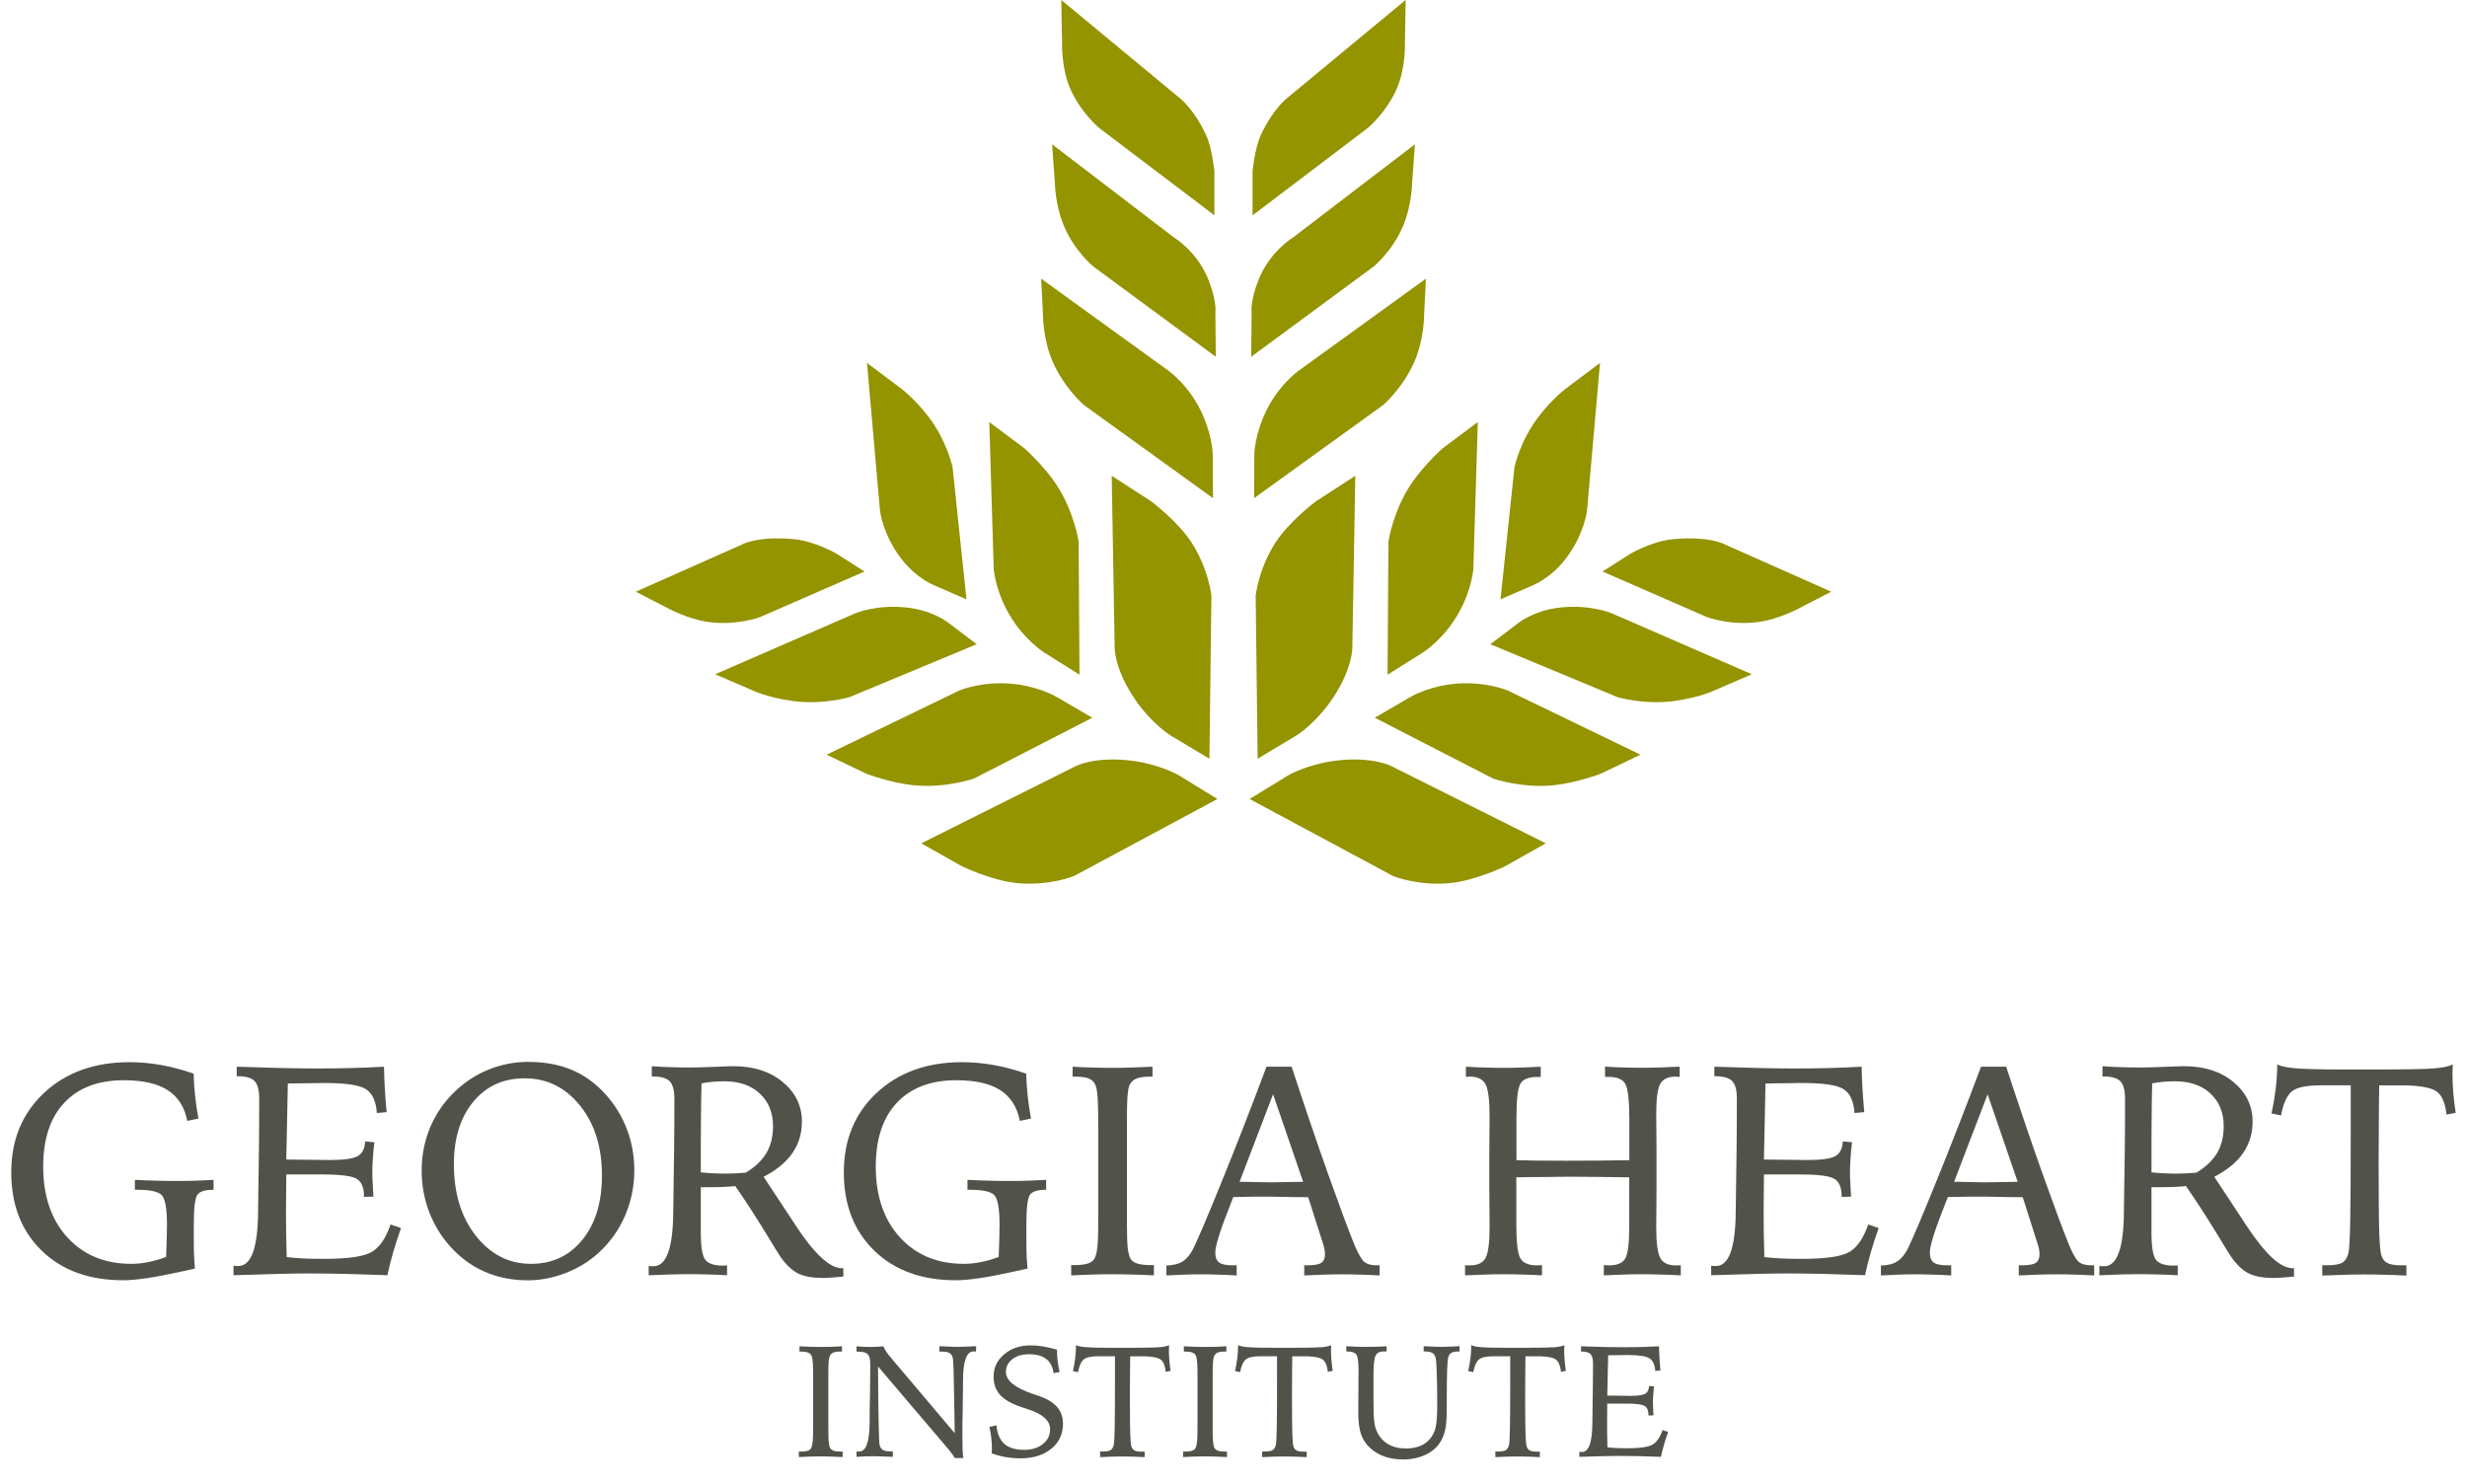
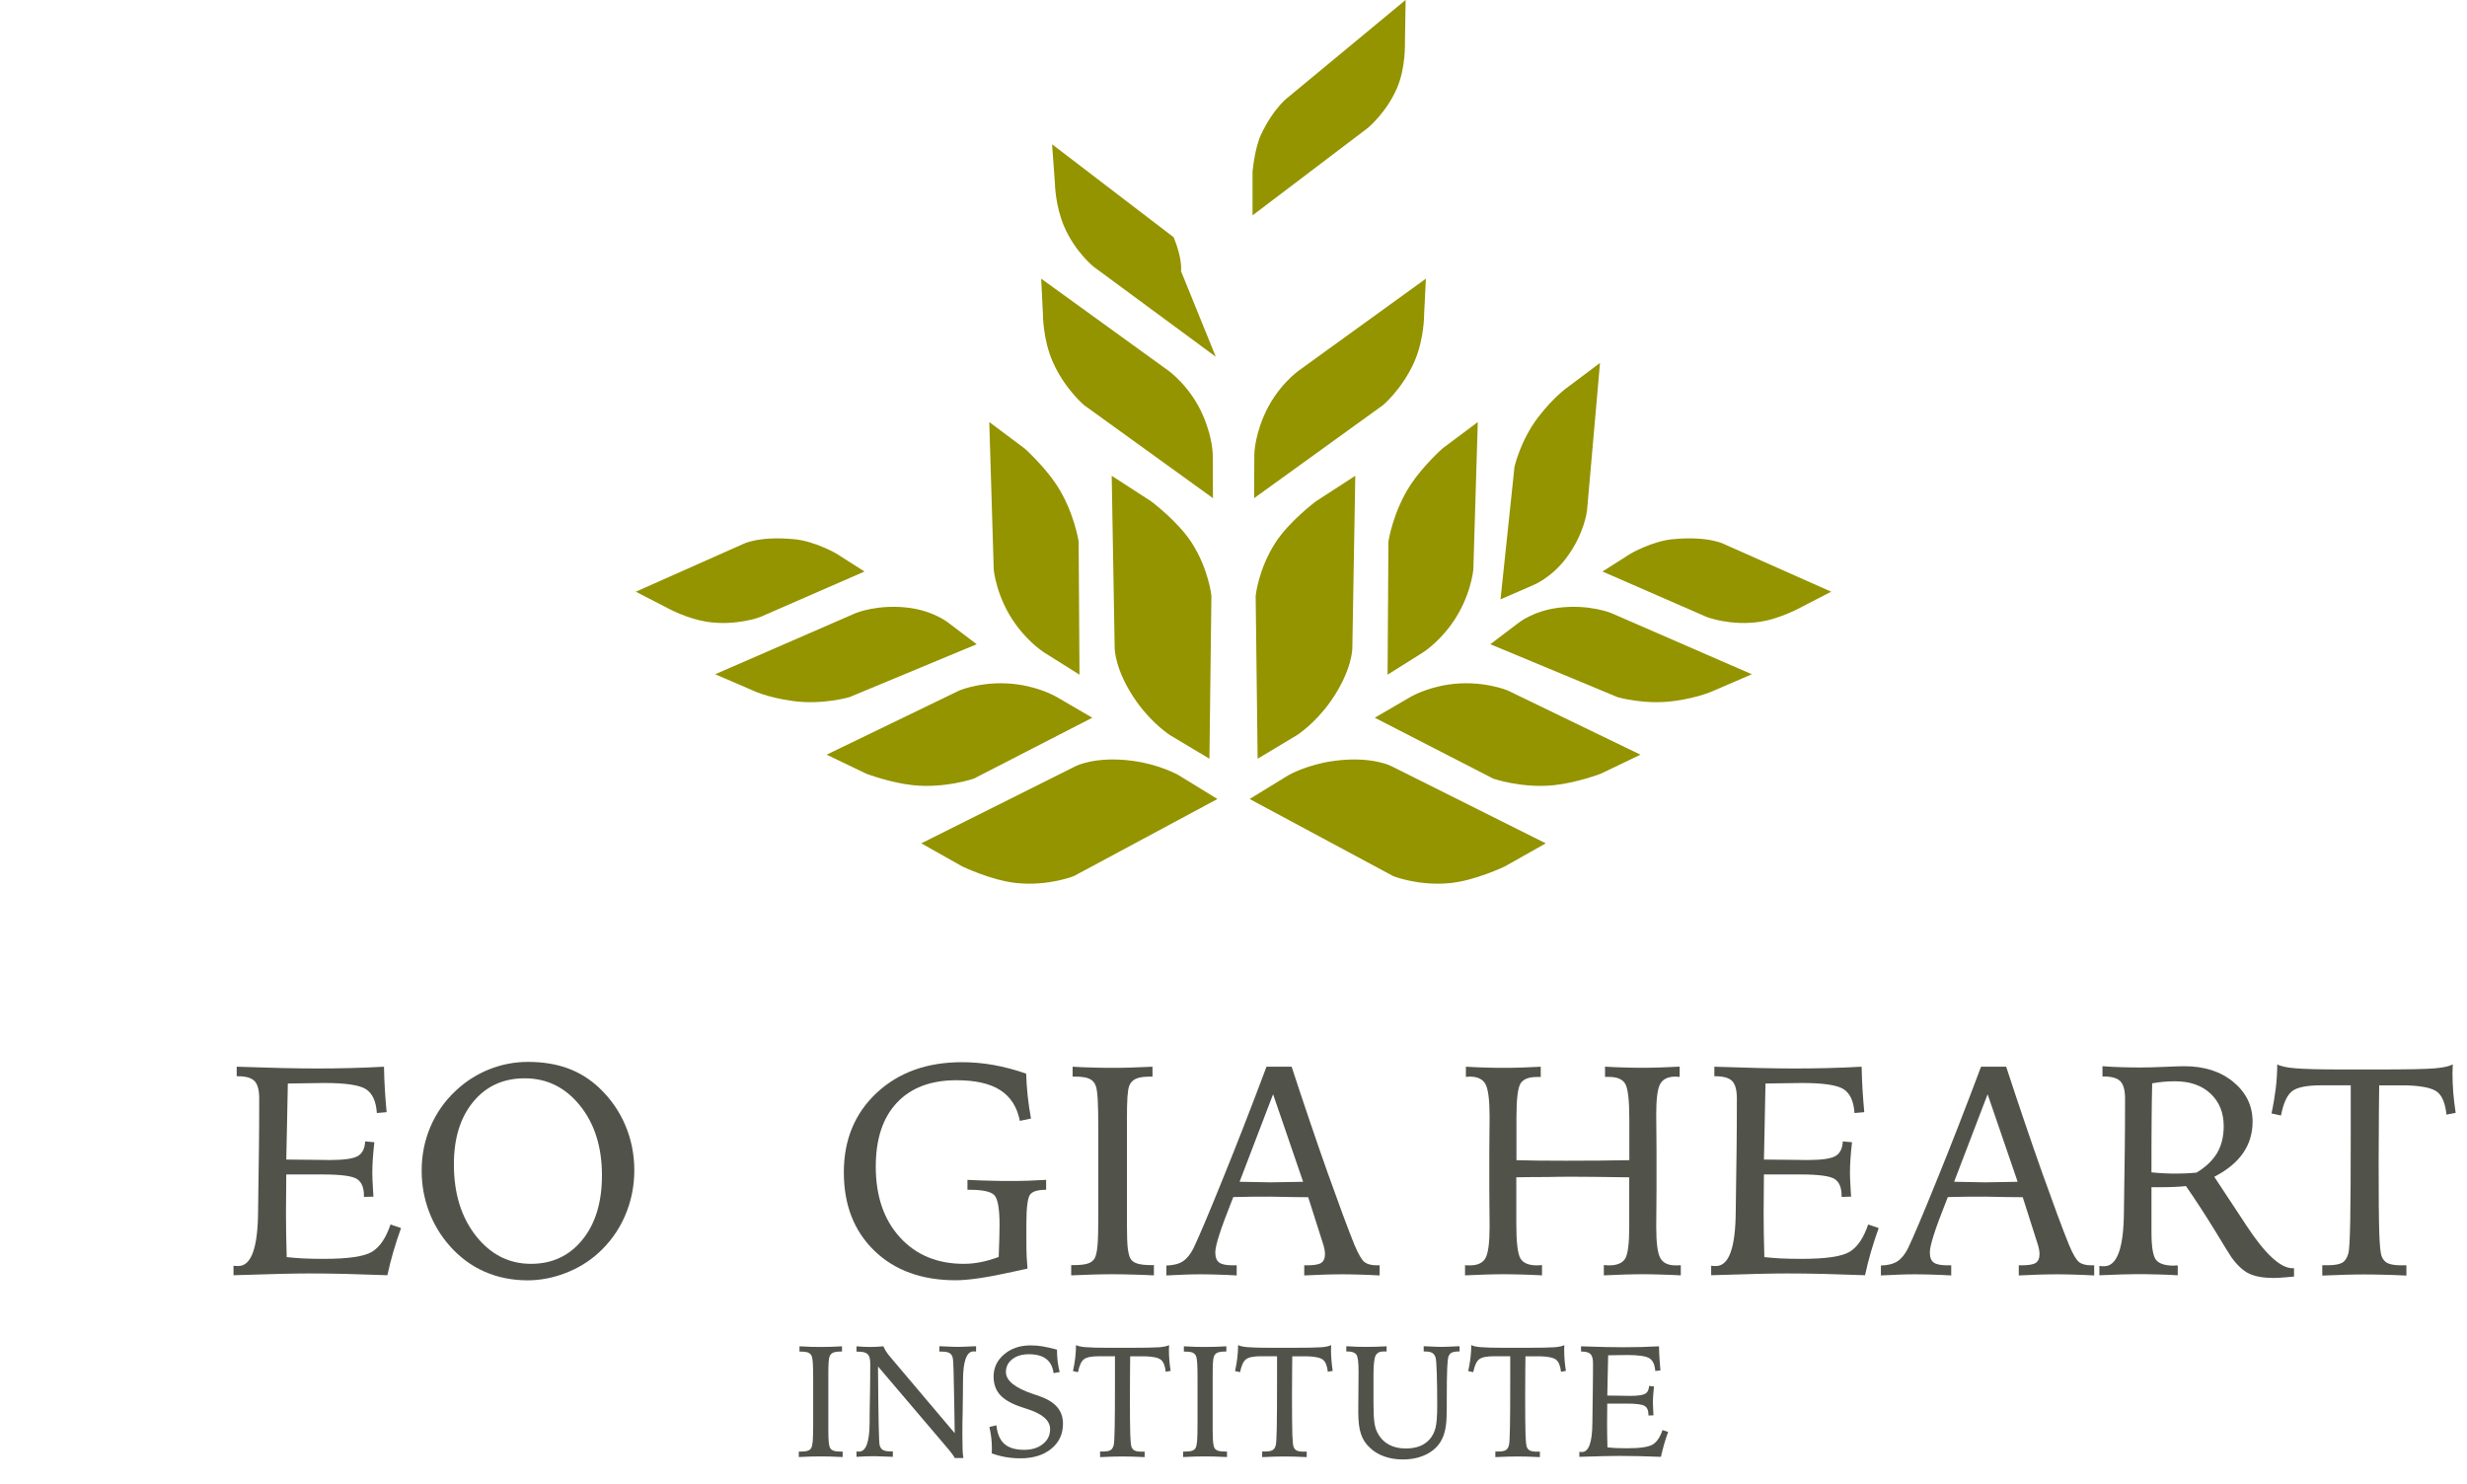
<svg xmlns="http://www.w3.org/2000/svg" version="1.1" id="Layer_1" x="0px" y="0px" viewBox="0 0 348.4 209.65" style="enable-background:new 0 0 348.4 209.65;" xml:space="preserve">
  <style type="text/css">
	.st0{fill:#51534A;}
	.st1{fill-rule:evenodd;clip-rule:evenodd;fill:#949300;}
</style>
  <g>
    <g>
-       <path class="st0" d="M27.34,151.64c0.03,1.02,0.1,2.06,0.21,3.11c0.11,1.05,0.27,2.13,0.47,3.23l-1.57,0.33    c-0.39-1.96-1.31-3.4-2.77-4.34c-1.46-0.94-3.53-1.4-6.2-1.4c-3.61,0-6.41,1.06-8.4,3.18c-1.99,2.12-2.98,5.12-2.98,9.01    c0,4.17,1.14,7.51,3.41,10c2.27,2.49,5.28,3.74,9.03,3.74c0.79,0,1.58-0.08,2.38-0.24c0.8-0.16,1.65-0.4,2.54-0.73    c0.04-1.06,0.07-1.96,0.09-2.71c0.02-0.74,0.03-1.35,0.03-1.82c0-2.36-0.26-3.77-0.79-4.25c-0.52-0.48-1.67-0.71-3.45-0.71h-0.29    v-1.4c1.17,0.06,2.25,0.1,3.25,0.12c1,0.03,1.84,0.04,2.53,0.04c1.01,0,1.95-0.01,2.82-0.04c0.87-0.03,1.71-0.07,2.51-0.12v1.4    c-1.16,0-1.91,0.22-2.26,0.67s-0.53,1.84-0.53,4.16v2.15c0,1.06,0.01,1.88,0.04,2.47c0.03,0.59,0.07,1.15,0.12,1.68    c-0.45,0.1-1.14,0.25-2.05,0.45c-3.57,0.8-6.27,1.2-8.1,1.2c-4.78,0-8.61-1.39-11.48-4.17c-2.87-2.78-4.31-6.47-4.31-11.07    c0-4.6,1.55-8.34,4.64-11.23c3.09-2.88,7.1-4.33,12.04-4.33c1.49,0,2.98,0.13,4.49,0.4C24.29,150.7,25.81,151.1,27.34,151.64z" />
      <path class="st0" d="M33.44,150.66c2.41,0.08,4.57,0.14,6.47,0.19c1.9,0.04,3.54,0.06,4.92,0.06c1.53,0,3.07-0.02,4.64-0.06    c1.56-0.04,3.15-0.1,4.76-0.19c0.01,1.03,0.06,2.09,0.12,3.17s0.15,2.17,0.25,3.25l-1.38,0.12c-0.11-1.65-0.62-2.77-1.53-3.36    c-0.91-0.59-2.87-0.88-5.89-0.88c-0.77,0-2.18,0.02-4.24,0.06c-0.41,0.01-0.72,0.02-0.91,0.02c-0.03,1.65-0.07,3.68-0.12,6.07    c-0.06,2.4-0.09,3.95-0.1,4.67h0.64c0.81,0,1.83,0.01,3.05,0.03c1.22,0.02,2.04,0.03,2.45,0.03c2,0,3.32-0.19,3.96-0.56    c0.64-0.37,0.99-1.06,1.04-2.07l1.3,0.12c-0.1,0.85-0.17,1.65-0.22,2.38c-0.05,0.73-0.07,1.4-0.07,2.02c0,0.36,0.03,1.13,0.1,2.31    c0.03,0.43,0.05,0.75,0.06,0.97l-1.34,0.04v-0.17c0-1.17-0.34-1.96-1.02-2.38c-0.68-0.41-2.28-0.62-4.78-0.62h-3.68h-1.49    c0,0.67-0.01,1.61-0.02,2.8c-0.01,1.19-0.02,2.05-0.02,2.57c0,0.91,0.01,1.86,0.02,2.84c0.01,0.99,0.04,2.14,0.08,3.46    c0.69,0.08,1.47,0.14,2.34,0.19c0.88,0.04,1.84,0.06,2.88,0.06c3.46,0,5.73-0.33,6.83-1c1.1-0.67,1.97-1.95,2.61-3.85l1.49,0.5    c-0.41,1.14-0.78,2.27-1.1,3.37c-0.32,1.1-0.59,2.2-0.83,3.29c-2.16-0.08-4.17-0.14-6.03-0.19c-1.86-0.04-3.54-0.06-5.04-0.06    c-2.05,0-5.36,0.08-9.92,0.23l-0.74,0.02v-1.34c0.1,0.01,0.19,0.03,0.28,0.03c0.09,0.01,0.22,0.01,0.4,0.01    c1.83,0,2.76-2.58,2.79-7.73c0.01-1.29,0.03-2.31,0.04-3.04l0.08-5.64c0.01-1.21,0.02-2.39,0.03-3.53    c0.01-1.14,0.01-2.38,0.01-3.72c0-1.18-0.22-2-0.66-2.46s-1.23-0.68-2.35-0.68h-0.17V150.66z" />
      <path class="st0" d="M74.56,149.98c2.09,0,3.96,0.3,5.61,0.9c1.65,0.6,3.14,1.53,4.47,2.78c1.6,1.52,2.82,3.27,3.67,5.27    c0.85,2,1.27,4.12,1.27,6.36c0,2.29-0.45,4.45-1.34,6.49c-0.89,2.04-2.17,3.79-3.82,5.27c-1.32,1.18-2.86,2.11-4.62,2.78    c-1.76,0.67-3.52,1-5.28,1c-2.2,0-4.23-0.41-6.08-1.22c-1.85-0.81-3.49-2.02-4.91-3.62c-1.29-1.46-2.28-3.1-2.96-4.92    c-0.68-1.82-1.02-3.73-1.02-5.74c0-2.18,0.41-4.23,1.23-6.17c0.82-1.93,2.01-3.63,3.56-5.09c1.4-1.32,2.99-2.34,4.75-3.04    C70.85,150.33,72.67,149.98,74.56,149.98z M85.01,166.02c0-4.01-1.03-7.3-3.1-9.87c-2.07-2.57-4.67-3.85-7.81-3.85    c-3.02,0-5.44,1.1-7.26,3.31c-1.83,2.2-2.74,5.15-2.74,8.84c0,4.11,1.04,7.47,3.11,10.1c2.07,2.63,4.67,3.95,7.78,3.95    c3,0,5.42-1.13,7.26-3.4C84.09,172.83,85.01,169.8,85.01,166.02z" />
-       <path class="st0" d="M91.61,178.8c0.1,0.01,0.19,0.03,0.28,0.03c0.09,0.01,0.22,0.01,0.4,0.01c1.83,0,2.76-2.58,2.79-7.73    c0.01-1.29,0.03-2.31,0.04-3.04l0.08-5.64c0.01-1.21,0.02-2.39,0.03-3.53c0.01-1.14,0.01-2.38,0.01-3.72c0-1.18-0.22-2-0.66-2.46    c-0.44-0.45-1.23-0.68-2.36-0.68h-0.17v-1.45c0.92,0.07,1.84,0.12,2.74,0.14c0.9,0.03,1.78,0.04,2.63,0.04    c0.92,0,2.07-0.03,3.44-0.09c1.37-0.06,2.28-0.09,2.74-0.09c2.82,0,5.14,0.74,6.94,2.23c1.8,1.49,2.71,3.35,2.71,5.6    c0,1.67-0.45,3.15-1.35,4.45c-0.9,1.3-2.26,2.41-4.06,3.34l3.86,5.85c0.14,0.22,0.34,0.54,0.62,0.95    c2.67,4.08,4.86,6.11,6.57,6.11h0.21v1.18c-0.19,0.01-0.48,0.04-0.87,0.08c-0.9,0.08-1.55,0.12-1.96,0.12    c-1.46,0-2.61-0.2-3.46-0.59c-0.85-0.39-1.68-1.15-2.51-2.28c-0.14-0.18-0.9-1.4-2.28-3.68c-1.39-2.27-2.78-4.41-4.18-6.43    c-0.52,0.06-1.08,0.1-1.67,0.12c-0.59,0.03-1.25,0.04-1.96,0.04h-1.24v6.34c0,2.07,0.21,3.37,0.64,3.92    c0.43,0.54,1.27,0.82,2.54,0.82c0.04,0,0.1-0.01,0.16-0.02c0.07-0.01,0.12-0.02,0.17-0.02c0.05,0,0.1,0.01,0.13,0.02    c0.03,0.01,0.06,0.02,0.07,0.02v1.36c-0.98-0.06-1.95-0.1-2.91-0.12c-0.96-0.03-1.92-0.04-2.87-0.04c-0.51,0-1.23,0.01-2.15,0.04    c-0.92,0.03-1.97,0.07-3.14,0.12V178.8z M98.97,165.58c0.66,0.07,1.28,0.12,1.87,0.14c0.59,0.03,1.11,0.04,1.56,0.04    c0.39,0,0.83-0.01,1.32-0.03c0.5-0.02,1.03-0.06,1.61-0.11c1.32-0.8,2.29-1.73,2.91-2.78c0.62-1.05,0.93-2.31,0.93-3.77    c0-1.91-0.62-3.45-1.86-4.61c-1.24-1.16-2.91-1.74-5-1.74c-0.57,0-1.12,0.02-1.65,0.07c-0.54,0.05-1.07,0.12-1.59,0.22    c-0.04,1.71-0.07,3.46-0.08,5.27C98.97,160.09,98.97,162.52,98.97,165.58z" />
      <path class="st0" d="M144.92,151.64c0.03,1.02,0.1,2.06,0.21,3.11c0.11,1.05,0.27,2.13,0.47,3.23l-1.57,0.33    c-0.39-1.96-1.31-3.4-2.77-4.34c-1.46-0.94-3.53-1.4-6.2-1.4c-3.61,0-6.41,1.06-8.4,3.18c-1.99,2.12-2.98,5.12-2.98,9.01    c0,4.17,1.14,7.51,3.41,10c2.27,2.49,5.28,3.74,9.03,3.74c0.79,0,1.58-0.08,2.38-0.24c0.8-0.16,1.65-0.4,2.54-0.73    c0.04-1.06,0.07-1.96,0.09-2.71c0.02-0.74,0.03-1.35,0.03-1.82c0-2.36-0.26-3.77-0.79-4.25c-0.52-0.48-1.67-0.71-3.45-0.71h-0.29    v-1.4c1.17,0.06,2.25,0.1,3.25,0.12c1,0.03,1.84,0.04,2.53,0.04c1.01,0,1.95-0.01,2.82-0.04c0.87-0.03,1.71-0.07,2.51-0.12v1.4    c-1.16,0-1.91,0.22-2.26,0.67c-0.35,0.45-0.53,1.84-0.53,4.16v2.15c0,1.06,0.01,1.88,0.04,2.47c0.03,0.59,0.07,1.15,0.12,1.68    c-0.45,0.1-1.14,0.25-2.05,0.45c-3.57,0.8-6.27,1.2-8.1,1.2c-4.78,0-8.61-1.39-11.48-4.17c-2.87-2.78-4.31-6.47-4.31-11.07    c0-4.6,1.55-8.34,4.64-11.23c3.09-2.88,7.1-4.33,12.04-4.33c1.49,0,2.98,0.13,4.49,0.4C141.88,150.7,143.39,151.1,144.92,151.64z" />
      <path class="st0" d="M151.5,150.66c0.96,0.06,1.92,0.1,2.87,0.12c0.95,0.03,1.88,0.04,2.79,0.04c0.77,0,1.63-0.01,2.58-0.04    c0.95-0.03,1.96-0.07,3.02-0.12v1.4h-0.35c-0.89,0-1.57,0.1-2.01,0.31c-0.45,0.21-0.76,0.55-0.94,1.03    c-0.11,0.32-0.19,0.83-0.24,1.54c-0.05,0.71-0.07,1.86-0.07,3.46v4.11v10.3c0,1.63,0.04,2.77,0.11,3.43    c0.08,0.66,0.2,1.15,0.36,1.47c0.18,0.34,0.5,0.59,0.96,0.74c0.46,0.15,1.11,0.23,1.95,0.23h0.43v1.45    c-1.18-0.06-2.28-0.1-3.29-0.12c-1.01-0.03-1.85-0.04-2.52-0.04c-0.8,0-1.7,0.01-2.71,0.04c-1.01,0.03-2.06,0.07-3.16,0.12v-1.45    h0.41c0.85,0,1.51-0.08,1.96-0.23c0.45-0.15,0.77-0.4,0.95-0.74c0.19-0.37,0.33-0.98,0.4-1.83c0.08-0.85,0.11-2.38,0.11-4.6v-3.27    v-8.08c0-2.16-0.03-3.7-0.08-4.62c-0.06-0.92-0.14-1.55-0.27-1.91c-0.16-0.48-0.46-0.83-0.9-1.03c-0.43-0.21-1.11-0.31-2.01-0.31    h-0.37V150.66z" />
      <path class="st0" d="M178.86,150.66h3.55c1.79,5.47,3.49,10.47,5.09,14.99c1.61,4.52,2.87,7.92,3.79,10.19    c0.55,1.31,1.03,2.12,1.42,2.42c0.4,0.3,0.97,0.45,1.72,0.45h0.41v1.43c-1.07-0.06-2.06-0.1-2.94-0.12    c-0.89-0.03-1.64-0.04-2.24-0.04c-0.77,0-1.62,0.01-2.54,0.04c-0.92,0.03-1.9,0.07-2.93,0.12v-1.43h0.39c0.98,0,1.65-0.11,2-0.34    c0.36-0.23,0.54-0.65,0.54-1.25c0-0.22-0.03-0.47-0.08-0.73c-0.06-0.27-0.14-0.59-0.27-0.96l-2.02-6.34    c-0.52,0-1.24-0.01-2.15-0.02c-1.65-0.04-2.71-0.06-3.18-0.06c-0.94,0-1.82,0-2.66,0.01c-0.83,0.01-1.7,0.03-2.59,0.05    c-0.98,2.47-1.65,4.27-2,5.4c-0.36,1.13-0.54,1.94-0.54,2.42c0,0.68,0.18,1.15,0.54,1.42c0.36,0.27,1,0.4,1.92,0.4h0.56v1.43    c-1.01-0.06-1.95-0.1-2.82-0.12c-0.88-0.03-1.66-0.04-2.35-0.04c-0.55,0-1.24,0.01-2.07,0.04c-0.83,0.03-1.72,0.07-2.69,0.12v-1.4    c0.98-0.03,1.75-0.22,2.32-0.59c0.57-0.37,1.07-0.98,1.5-1.83c0.77-1.61,2.14-4.84,4.1-9.69    C174.61,161.79,176.68,156.47,178.86,150.66z M179.79,154.55l-4.73,12.36c0.26,0,0.64,0.01,1.14,0.02    c1.56,0.04,2.62,0.06,3.18,0.06c0.69,0,1.93-0.02,3.74-0.06c0.4-0.01,0.7-0.02,0.91-0.02L179.79,154.55z" />
      <path class="st0" d="M207.05,150.66c0.98,0.06,1.91,0.1,2.81,0.12c0.9,0.03,1.71,0.04,2.44,0.04c0.84,0,1.7-0.01,2.58-0.04    c0.88-0.03,1.78-0.07,2.71-0.12v1.45h-0.56c-1.13,0-1.89,0.3-2.28,0.9c-0.39,0.6-0.59,2.19-0.59,4.77v1.01v5.07    c0.89,0.03,1.84,0.05,2.84,0.06c1,0.01,2.39,0.02,4.18,0.02c1.83,0,3.43-0.01,4.78-0.02c1.36-0.01,2.74-0.03,4.14-0.06v-5.76    c0-2.74-0.2-4.42-0.59-5.05c-0.39-0.63-1.15-0.95-2.28-0.95h-0.56v-1.45c0.92,0.06,1.83,0.1,2.72,0.12    c0.89,0.03,1.76,0.04,2.61,0.04c0.73,0,1.54-0.01,2.42-0.04c0.88-0.03,1.81-0.07,2.79-0.12v1.45c-0.07,0-0.17-0.01-0.29-0.02    c-0.12-0.01-0.21-0.02-0.27-0.02c-1.06,0-1.78,0.33-2.17,1c-0.39,0.67-0.58,2.1-0.58,4.28c0,0.41,0.01,1.2,0.02,2.35    c0.01,1.16,0.02,2.11,0.02,2.85v5.49c0,0.74-0.01,1.7-0.02,2.86c-0.01,1.16-0.02,1.96-0.02,2.38c0,2.26,0.19,3.73,0.58,4.42    c0.38,0.69,1.11,1.03,2.17,1.03c0.19,0,0.34,0,0.44-0.01c0.1-0.01,0.2-0.01,0.28-0.01v1.43c-1.09-0.06-2.1-0.1-3.03-0.12    c-0.93-0.03-1.71-0.04-2.34-0.04c-0.74,0-1.58,0.01-2.51,0.04c-0.93,0.03-1.93,0.07-2.99,0.12v-1.45c0.08,0,0.21,0.01,0.37,0.02    c0.16,0.01,0.28,0.02,0.35,0.02c1.13,0,1.89-0.31,2.28-0.93c0.39-0.62,0.59-2.11,0.59-4.48v-2.5v-4.53h-0.27    c-3.54-0.05-6.13-0.08-7.77-0.08c-1.24,0-2.42,0.01-3.55,0.04c-0.15,0-0.23,0-0.25,0c-0.59,0-1.23,0-1.92,0.01    c-0.69,0.01-1.42,0.02-2.19,0.03v4.92v1.65c0,2.64,0.2,4.28,0.6,4.92c0.4,0.63,1.17,0.95,2.31,0.95c0.07,0,0.19-0.01,0.35-0.02    c0.16-0.01,0.29-0.02,0.37-0.02v1.45c-1.06-0.06-2.06-0.1-2.98-0.12c-0.93-0.03-1.77-0.04-2.51-0.04c-0.63,0-1.41,0.01-2.34,0.04    c-0.92,0.03-1.93,0.07-3.04,0.12v-1.43c0.08,0,0.18,0,0.28,0.01c0.1,0.01,0.24,0.01,0.42,0.01c1.07,0,1.8-0.34,2.19-1.03    c0.38-0.69,0.58-2.16,0.58-4.42c0-0.43-0.01-1.22-0.02-2.38c-0.01-1.16-0.02-2.12-0.02-2.86v-5.49c0-0.69,0.01-1.57,0.02-2.63    c0.01-1.07,0.02-1.79,0.02-2.18c0-2.38-0.2-3.92-0.59-4.62c-0.39-0.7-1.13-1.05-2.22-1.05c-0.04,0-0.12,0.01-0.25,0.02    c-0.12,0.01-0.22,0.02-0.29,0.02V150.66z" />
      <path class="st0" d="M242.12,150.66c2.41,0.08,4.57,0.14,6.47,0.19c1.9,0.04,3.54,0.06,4.92,0.06c1.53,0,3.07-0.02,4.64-0.06    c1.56-0.04,3.15-0.1,4.76-0.19c0.01,1.03,0.06,2.09,0.12,3.17c0.07,1.08,0.15,2.17,0.25,3.25l-1.38,0.12    c-0.11-1.65-0.62-2.77-1.53-3.36c-0.91-0.59-2.87-0.88-5.89-0.88c-0.77,0-2.18,0.02-4.24,0.06c-0.41,0.01-0.72,0.02-0.91,0.02    c-0.03,1.65-0.07,3.68-0.12,6.07s-0.09,3.95-0.1,4.67h0.64c0.81,0,1.83,0.01,3.05,0.03c1.22,0.02,2.04,0.03,2.45,0.03    c2,0,3.32-0.19,3.96-0.56c0.64-0.37,0.99-1.06,1.04-2.07l1.3,0.12c-0.1,0.85-0.17,1.65-0.22,2.38c-0.05,0.73-0.07,1.4-0.07,2.02    c0,0.36,0.03,1.13,0.1,2.31c0.03,0.43,0.05,0.75,0.06,0.97l-1.34,0.04v-0.17c0-1.17-0.34-1.96-1.02-2.38    c-0.68-0.41-2.28-0.62-4.78-0.62h-3.68h-1.49c0,0.67-0.01,1.61-0.02,2.8c-0.01,1.19-0.02,2.05-0.02,2.57    c0,0.91,0.01,1.86,0.02,2.84c0.01,0.99,0.04,2.14,0.08,3.46c0.69,0.08,1.47,0.14,2.34,0.19c0.88,0.04,1.84,0.06,2.88,0.06    c3.46,0,5.73-0.33,6.83-1c1.1-0.67,1.97-1.95,2.61-3.85l1.49,0.5c-0.41,1.14-0.78,2.27-1.1,3.37c-0.32,1.1-0.59,2.2-0.83,3.29    c-2.16-0.08-4.17-0.14-6.03-0.19c-1.86-0.04-3.54-0.06-5.04-0.06c-2.05,0-5.36,0.08-9.92,0.23l-0.74,0.02v-1.34    c0.1,0.01,0.19,0.03,0.28,0.03c0.09,0.01,0.22,0.01,0.4,0.01c1.83,0,2.76-2.58,2.79-7.73c0.01-1.29,0.03-2.31,0.04-3.04l0.08-5.64    c0.01-1.21,0.02-2.39,0.03-3.53c0.01-1.14,0.01-2.38,0.01-3.72c0-1.18-0.22-2-0.66-2.46c-0.44-0.45-1.23-0.68-2.35-0.68h-0.17    V150.66z" />
      <path class="st0" d="M279.77,150.66h3.55c1.79,5.47,3.49,10.47,5.09,14.99c1.61,4.52,2.87,7.92,3.79,10.19    c0.55,1.31,1.03,2.12,1.42,2.42s0.97,0.45,1.72,0.45h0.41v1.43c-1.07-0.06-2.06-0.1-2.94-0.12c-0.89-0.03-1.64-0.04-2.24-0.04    c-0.77,0-1.62,0.01-2.54,0.04c-0.92,0.03-1.9,0.07-2.93,0.12v-1.43h0.39c0.98,0,1.65-0.11,2-0.34c0.36-0.23,0.54-0.65,0.54-1.25    c0-0.22-0.03-0.47-0.08-0.73c-0.06-0.27-0.14-0.59-0.27-0.96l-2.02-6.34c-0.52,0-1.24-0.01-2.15-0.02    c-1.65-0.04-2.71-0.06-3.18-0.06c-0.94,0-1.82,0-2.66,0.01c-0.83,0.01-1.7,0.03-2.59,0.05c-0.98,2.47-1.65,4.27-2,5.4    c-0.36,1.13-0.54,1.94-0.54,2.42c0,0.68,0.18,1.15,0.54,1.42c0.36,0.27,1,0.4,1.92,0.4h0.56v1.43c-1.01-0.06-1.95-0.1-2.82-0.12    c-0.88-0.03-1.66-0.04-2.35-0.04c-0.55,0-1.24,0.01-2.07,0.04c-0.83,0.03-1.72,0.07-2.69,0.12v-1.4c0.98-0.03,1.75-0.22,2.32-0.59    c0.57-0.37,1.07-0.98,1.5-1.83c0.77-1.61,2.14-4.84,4.1-9.69C275.52,161.79,277.59,156.47,279.77,150.66z M280.7,154.55    l-4.73,12.36c0.26,0,0.64,0.01,1.14,0.02c1.56,0.04,2.62,0.06,3.18,0.06c0.69,0,1.93-0.02,3.74-0.06c0.4-0.01,0.7-0.02,0.91-0.02    L280.7,154.55z" />
      <path class="st0" d="M296.48,178.8c0.1,0.01,0.19,0.03,0.28,0.03c0.09,0.01,0.22,0.01,0.4,0.01c1.83,0,2.76-2.58,2.79-7.73    c0.01-1.29,0.03-2.31,0.04-3.04l0.08-5.64c0.01-1.21,0.02-2.39,0.03-3.53c0.01-1.14,0.01-2.38,0.01-3.72c0-1.18-0.22-2-0.66-2.46    c-0.44-0.45-1.23-0.68-2.36-0.68h-0.17v-1.45c0.92,0.07,1.84,0.12,2.74,0.14c0.9,0.03,1.78,0.04,2.63,0.04    c0.92,0,2.07-0.03,3.44-0.09c1.37-0.06,2.28-0.09,2.74-0.09c2.82,0,5.14,0.74,6.94,2.23c1.8,1.49,2.71,3.35,2.71,5.6    c0,1.67-0.45,3.15-1.35,4.45c-0.9,1.3-2.26,2.41-4.06,3.34l3.86,5.85c0.14,0.22,0.34,0.54,0.62,0.95    c2.67,4.08,4.86,6.11,6.57,6.11h0.21v1.18c-0.19,0.01-0.48,0.04-0.87,0.08c-0.9,0.08-1.55,0.12-1.96,0.12    c-1.46,0-2.61-0.2-3.46-0.59c-0.85-0.39-1.68-1.15-2.51-2.28c-0.14-0.18-0.9-1.4-2.28-3.68c-1.39-2.27-2.78-4.41-4.18-6.43    c-0.52,0.06-1.08,0.1-1.67,0.12c-0.59,0.03-1.25,0.04-1.96,0.04h-1.24v6.34c0,2.07,0.21,3.37,0.64,3.92    c0.43,0.54,1.27,0.82,2.54,0.82c0.04,0,0.1-0.01,0.16-0.02c0.07-0.01,0.12-0.02,0.17-0.02c0.05,0,0.1,0.01,0.13,0.02    c0.03,0.01,0.06,0.02,0.07,0.02v1.36c-0.98-0.06-1.95-0.1-2.91-0.12c-0.96-0.03-1.92-0.04-2.87-0.04c-0.51,0-1.23,0.01-2.15,0.04    c-0.92,0.03-1.97,0.07-3.14,0.12V178.8z M303.84,165.58c0.66,0.07,1.28,0.12,1.87,0.14c0.59,0.03,1.11,0.04,1.56,0.04    c0.39,0,0.83-0.01,1.32-0.03c0.5-0.02,1.03-0.06,1.61-0.11c1.32-0.8,2.29-1.73,2.91-2.78c0.62-1.05,0.93-2.31,0.93-3.77    c0-1.91-0.62-3.45-1.86-4.61c-1.24-1.16-2.91-1.74-5-1.74c-0.57,0-1.12,0.02-1.65,0.07c-0.54,0.05-1.07,0.12-1.59,0.22    c-0.04,1.71-0.07,3.46-0.08,5.27C303.84,160.09,303.84,162.52,303.84,165.58z" />
      <path class="st0" d="M327.97,178.7h0.72c0.98,0,1.67-0.12,2.09-0.36c0.41-0.24,0.7-0.69,0.87-1.33c0.12-0.43,0.21-1.98,0.26-4.65    s0.07-6.83,0.07-12.48v-6.59h-4.17c-2.02,0-3.39,0.27-4.1,0.82c-0.71,0.54-1.24,1.69-1.58,3.44l-1.34-0.29    c0.26-1.2,0.46-2.38,0.6-3.53c0.14-1.16,0.21-2.29,0.21-3.41c0.41,0.26,1.25,0.45,2.51,0.56c1.26,0.11,3.47,0.17,6.62,0.17h5.04    c4.19,0,6.88-0.05,8.09-0.16c1.2-0.1,2.05-0.29,2.53-0.57c0,0.14-0.01,0.36-0.02,0.65c-0.01,0.3-0.02,0.52-0.02,0.67    c0,0.87,0.04,1.76,0.11,2.69c0.08,0.92,0.19,1.87,0.34,2.85l-1.3,0.25c-0.16-1.56-0.59-2.62-1.27-3.18    c-0.68-0.56-2.12-0.88-4.31-0.95H336c-0.01,0.79-0.03,1.89-0.04,3.33c-0.03,3.76-0.04,6.29-0.04,7.58c0,4.89,0.03,8.2,0.09,9.94    c0.06,1.74,0.17,2.82,0.32,3.24c0.18,0.5,0.47,0.84,0.89,1.03c0.41,0.19,1.05,0.29,1.9,0.29h0.72v1.45    c-1.14-0.06-2.22-0.1-3.23-0.12c-1.01-0.03-1.92-0.04-2.72-0.04c-0.7,0-1.57,0.01-2.59,0.04c-1.03,0.03-2.14,0.07-3.34,0.12V178.7    z" />
    </g>
    <g>
      <g>
        <path class="st1" d="M176.48,112.85l20.28,10.89c0,0,3.47,1.4,7.89,1c3.63-0.32,7.89-2.38,7.89-2.38l5.76-3.25l-21.78-10.89     c0,0-2.79-1.48-8.14-0.75c-3.82,0.52-6.39,2-6.39,2L176.48,112.85z" />
        <path class="st1" d="M194.15,101.37l16.73,8.6c0,0,4.05,1.4,8.57,0.93c3.2-0.33,6.59-1.61,6.59-1.61l5.63-2.7l-18.77-9.08     c0,0-3.67-1.53-8.37-0.82c-3.36,0.51-5.45,1.81-5.45,1.81L194.15,101.37z" />
        <path class="st1" d="M210.47,90.99l17.96,7.47c0,0,3.73,1.11,7.92,0.56c3.78-0.5,5.9-1.57,5.9-1.57l5.15-2.22l-19.83-8.63     c0,0-3.17-1.33-7.57-0.75c-3.48,0.45-5.55,2.12-5.55,2.12L210.47,90.99z" />
        <path class="st1" d="M226.31,80.72l14.74,6.43c0,0,3.43,1.31,7.57,0.66c2.67-0.42,5.3-1.82,5.3-1.82l4.69-2.42l-14.99-6.66     c0,0-2.17-1.26-7.42-0.75c-2.85,0.27-5.9,2.02-5.9,2.02L226.31,80.72z" />
      </g>
      <path class="st1" d="M177.61,107.16l-0.28-23.01c0,0,0.37-3.72,2.76-7.46c1.97-3.07,5.76-5.89,5.76-5.89l5.55-3.6l-0.42,24.35    c0,0,0.02,3.15-3.1,7.56c-2.23,3.15-4.73,4.73-4.73,4.73L177.61,107.16z" />
      <path class="st1" d="M195.96,95.29l0.12-18.81c0,0,0.64-4.24,3.14-8.03c1.77-2.68,4.48-5.1,4.48-5.1l5-3.74l-0.63,20.84    c0,0-0.34,3.96-3.15,7.8c-2.01,2.75-4.12,4-4.12,4L195.96,95.29z" />
      <path class="st1" d="M211.91,84.65l1.97-18.7c0,0,0.81-3.69,3.33-7c2.28-2.99,4.26-4.32,4.26-4.32l4.49-3.37l-1.83,20.82    c0,0-0.34,3.31-2.98,6.79c-2.09,2.76-4.59,3.76-4.59,3.76L211.91,84.65z" />
      <g>
        <path class="st1" d="M171.93,112.85l-20.28,10.89c0,0-3.47,1.4-7.89,1c-3.63-0.32-7.89-2.38-7.89-2.38l-5.76-3.25l21.78-10.89     c0,0,2.79-1.48,8.14-0.75c3.82,0.52,6.39,2,6.39,2L171.93,112.85z" />
        <path class="st1" d="M154.26,101.37l-16.73,8.6c0,0-4.05,1.4-8.57,0.93c-3.2-0.33-6.59-1.61-6.59-1.61l-5.63-2.7l18.77-9.08     c0,0,3.67-1.53,8.37-0.82c3.36,0.51,5.45,1.81,5.45,1.81L154.26,101.37z" />
        <path class="st1" d="M137.93,90.99l-17.96,7.47c0,0-3.73,1.11-7.92,0.56c-3.78-0.5-5.9-1.57-5.9-1.57l-5.15-2.22l19.83-8.63     c0,0,3.17-1.33,7.57-0.75c3.48,0.45,5.55,2.12,5.55,2.12L137.93,90.99z" />
        <path class="st1" d="M122.09,80.72l-14.74,6.43c0,0-3.43,1.31-7.57,0.66c-2.67-0.42-5.3-1.82-5.3-1.82l-4.69-2.42l14.99-6.66     c0,0,2.17-1.26,7.42-0.75c2.85,0.27,5.9,2.02,5.9,2.02L122.09,80.72z" />
      </g>
      <path class="st1" d="M170.8,107.16l0.28-23.01c0,0-0.37-3.72-2.76-7.46c-1.97-3.07-5.76-5.89-5.76-5.89L157,67.2l0.42,24.35    c0,0-0.02,3.15,3.1,7.56c2.23,3.15,4.73,4.73,4.73,4.73L170.8,107.16z" />
      <path class="st1" d="M152.45,95.29l-0.12-18.81c0,0-0.64-4.24-3.14-8.03c-1.77-2.68-4.48-5.1-4.48-5.1l-5-3.74l0.63,20.84    c0,0,0.34,3.96,3.15,7.8c2.01,2.75,4.12,4,4.12,4L152.45,95.29z" />
-       <path class="st1" d="M136.49,84.65l-1.97-18.7c0,0-0.81-3.69-3.33-7c-2.28-2.99-4.26-4.32-4.26-4.32l-4.49-3.37l1.83,20.82    c0,0,0.34,3.31,2.98,6.79c2.09,2.76,4.59,3.76,4.59,3.76L136.49,84.65z" />
      <path class="st1" d="M177.11,70.36l18.19-13.13c0,0,2.76-2.3,4.45-6.16c1.39-3.18,1.37-6.65,1.37-6.65l0.25-5.06l-17.88,12.93    c0,0-3.23,2.22-5.05,6.57c-1.42,3.39-1.3,5.67-1.3,5.67L177.11,70.36z" />
-       <path class="st1" d="M176.7,50.39l17.27-12.73c0,0,2.62-2.11,4.14-5.66c1.26-2.91,1.31-6.06,1.31-6.06l0.4-5.56l-17.17,13.13    c0,0-3.23,1.92-4.85,5.86c-1.28,3.11-1.04,4.79-1.04,4.79L176.7,50.39z" />
      <path class="st1" d="M176.9,30.41l16.26-12.33c0,0,2.65-2.18,4.14-5.66c1.23-2.86,1.11-6.37,1.11-6.37l0.1-6.06l-16.47,13.64    c0,0-2.08,1.43-3.94,5.35c-0.91,1.92-1.21,5.25-1.21,5.25V30.41z" />
      <path class="st1" d="M171.3,70.36l-18.19-13.13c0,0-2.76-2.3-4.45-6.16c-1.39-3.18-1.37-6.65-1.37-6.65l-0.25-5.06l17.88,12.93    c0,0,3.23,2.22,5.05,6.57c1.42,3.39,1.3,5.67,1.3,5.67L171.3,70.36z" />
-       <path class="st1" d="M171.7,50.39l-17.27-12.73c0,0-2.62-2.11-4.14-5.66c-1.26-2.91-1.31-6.06-1.31-6.06l-0.4-5.56l17.17,13.13    c0,0,3.23,1.92,4.85,5.86c1.28,3.11,1.04,4.79,1.04,4.79L171.7,50.39z" />
-       <path class="st1" d="M171.5,30.41l-16.26-12.33c0,0-2.65-2.18-4.14-5.66c-1.23-2.86-1.11-6.37-1.11-6.37L149.88,0l16.47,13.64    c0,0,2.08,1.43,3.94,5.35c0.91,1.92,1.21,5.25,1.21,5.25V30.41z" />
+       <path class="st1" d="M171.7,50.39l-17.27-12.73c0,0-2.62-2.11-4.14-5.66c-1.26-2.91-1.31-6.06-1.31-6.06l-0.4-5.56l17.17,13.13    c1.28,3.11,1.04,4.79,1.04,4.79L171.7,50.39z" />
    </g>
    <g>
      <path class="st0" d="M112.94,190.15c0.51,0.03,1.02,0.05,1.52,0.07c0.5,0.01,1,0.02,1.48,0.02c0.41,0,0.86-0.01,1.37-0.02    c0.5-0.01,1.04-0.04,1.6-0.07v0.74h-0.19c-0.47,0-0.83,0.06-1.07,0.16c-0.24,0.11-0.4,0.29-0.5,0.55    c-0.06,0.17-0.1,0.44-0.13,0.82c-0.03,0.38-0.04,0.99-0.04,1.84v2.18v5.46c0,0.86,0.02,1.47,0.06,1.82    c0.04,0.35,0.1,0.61,0.19,0.78c0.09,0.18,0.26,0.31,0.51,0.4c0.24,0.08,0.59,0.12,1.03,0.12h0.23v0.77    c-0.63-0.03-1.21-0.05-1.74-0.07s-0.98-0.02-1.34-0.02c-0.42,0-0.9,0.01-1.43,0.02c-0.53,0.01-1.09,0.04-1.68,0.07v-0.77h0.22    c0.45,0,0.8-0.04,1.04-0.12c0.24-0.08,0.41-0.21,0.5-0.4c0.1-0.2,0.17-0.52,0.21-0.97c0.04-0.45,0.06-1.26,0.06-2.44v-1.73v-4.29    c0-1.15-0.01-1.96-0.04-2.45c-0.03-0.49-0.08-0.82-0.14-1.01c-0.09-0.26-0.25-0.44-0.48-0.55c-0.23-0.11-0.59-0.16-1.07-0.16h-0.2    V190.15z" />
      <path class="st0" d="M120.96,190.15c0.34,0.03,0.68,0.05,1,0.07c0.33,0.01,0.64,0.02,0.96,0.02c0.23,0,0.51-0.01,0.82-0.02    c0.31-0.01,0.65-0.04,1.02-0.07c0.09,0.24,0.23,0.49,0.39,0.74c0.17,0.26,0.38,0.54,0.64,0.84l9.04,10.69    c-0.02-1.11-0.04-2.58-0.07-4.41c-0.06-3.85-0.12-5.92-0.2-6.21c-0.09-0.34-0.24-0.57-0.47-0.7c-0.22-0.13-0.59-0.2-1.09-0.2    h-0.34v-0.76c0.09,0,0.22,0,0.39,0.01c1.04,0.05,1.77,0.08,2.19,0.08c0.43,0,1.18-0.03,2.26-0.08c0.15-0.01,0.27-0.01,0.35-0.01    l-0.01,0.76c-0.04-0.01-0.09-0.01-0.14-0.02c-0.05,0-0.12-0.01-0.21-0.01c-0.98,0-1.48,1.36-1.49,4.08    c-0.01,0.69-0.01,1.22-0.01,1.61l-0.04,2.91c-0.01,0.43-0.02,0.87-0.03,1.33c0,0.46-0.01,1.08-0.01,1.88    c0,0.88,0.01,1.57,0.03,2.06c0.02,0.49,0.06,0.89,0.11,1.19h-1.22c-0.12-0.29-0.57-0.88-1.32-1.75l-0.11-0.13l-9.4-11.05v0.25    c0.04,6.83,0.12,10.45,0.22,10.84c0.09,0.34,0.24,0.57,0.47,0.7c0.22,0.13,0.58,0.2,1.07,0.2h0.33v0.77    c-0.11-0.01-0.27-0.01-0.48-0.02c-1.02-0.04-1.72-0.07-2.09-0.07c-0.36,0-0.75,0.01-1.19,0.02c-0.43,0.01-0.89,0.04-1.37,0.07    v-0.76c0.04,0,0.09,0,0.15,0.01c0.06,0,0.13,0.01,0.21,0.01c0.98,0,1.47-1.35,1.49-4.06c0.01-0.69,0.01-1.22,0.01-1.61l0.05-2.91    c0.01-0.63,0.01-1.24,0.02-1.83c0-0.59,0.01-1.28,0.01-2.04c0-0.63-0.12-1.06-0.36-1.3c-0.24-0.24-0.67-0.36-1.28-0.36h-0.3    V190.15z" />
      <path class="st0" d="M149.27,190.62c0,0.54,0.03,1.07,0.09,1.6c0.06,0.53,0.16,1.04,0.29,1.56l-0.86,0.16    c-0.12-0.91-0.47-1.58-1.05-2.01c-0.57-0.44-1.38-0.66-2.43-0.66c-0.96,0-1.75,0.23-2.35,0.7c-0.6,0.47-0.9,1.07-0.9,1.81    c0,1.21,1.28,2.25,3.85,3.11c0.34,0.11,0.6,0.2,0.79,0.26c1.17,0.41,2.04,0.93,2.59,1.57c0.55,0.64,0.83,1.43,0.83,2.37    c0,1.45-0.55,2.63-1.65,3.53c-1.1,0.9-2.56,1.35-4.38,1.35c-0.69,0-1.37-0.06-2.03-0.17c-0.66-0.11-1.33-0.29-2.01-0.53    c0.01-0.07,0.01-0.16,0.02-0.26c0-0.1,0.01-0.24,0.01-0.43c0-0.52-0.03-1.03-0.09-1.53c-0.06-0.5-0.15-1.01-0.26-1.51l0.99-0.23    c0.12,1.2,0.5,2.07,1.13,2.63c0.63,0.55,1.56,0.83,2.79,0.83c1.08,0,1.96-0.27,2.64-0.82c0.68-0.54,1.02-1.24,1.02-2.1    c0-1.21-1.06-2.15-3.18-2.83c-0.3-0.09-0.53-0.17-0.7-0.23c-1.47-0.47-2.52-1.06-3.15-1.74c-0.64-0.69-0.95-1.56-0.95-2.63    c0-1.26,0.5-2.3,1.49-3.14c0.99-0.84,2.24-1.26,3.73-1.26c0.55,0,1.1,0.04,1.66,0.13C147.78,190.25,148.46,190.4,149.27,190.62z" />
      <path class="st0" d="M155.33,205.01h0.38c0.52,0,0.89-0.06,1.11-0.19c0.22-0.13,0.37-0.36,0.46-0.71    c0.07-0.23,0.11-1.05,0.14-2.46c0.03-1.42,0.04-3.62,0.04-6.61v-3.49h-2.21c-1.07,0-1.8,0.14-2.17,0.43    c-0.38,0.29-0.66,0.9-0.84,1.82l-0.71-0.15c0.14-0.64,0.24-1.26,0.32-1.87c0.07-0.61,0.11-1.22,0.11-1.81    c0.22,0.14,0.66,0.24,1.33,0.3c0.67,0.06,1.84,0.09,3.51,0.09h2.67c2.22,0,3.65-0.03,4.29-0.08c0.64-0.06,1.09-0.16,1.34-0.3    c0,0.07,0,0.19-0.01,0.35c-0.01,0.16-0.01,0.28-0.01,0.36c0,0.46,0.02,0.93,0.06,1.42c0.04,0.49,0.1,0.99,0.18,1.51l-0.69,0.13    c-0.09-0.82-0.31-1.39-0.67-1.69c-0.36-0.3-1.12-0.47-2.28-0.5h-2.07c-0.01,0.42-0.02,1-0.02,1.76c-0.01,1.99-0.02,3.33-0.02,4.02    c0,2.59,0.02,4.35,0.05,5.27c0.03,0.92,0.09,1.49,0.17,1.72c0.09,0.26,0.25,0.45,0.47,0.55c0.22,0.1,0.55,0.15,1.01,0.15h0.38    v0.77c-0.61-0.03-1.18-0.05-1.71-0.07c-0.54-0.01-1.02-0.02-1.44-0.02c-0.37,0-0.83,0.01-1.37,0.02    c-0.54,0.01-1.13,0.04-1.77,0.07V205.01z" />
      <path class="st0" d="M167.22,190.15c0.51,0.03,1.02,0.05,1.52,0.07c0.5,0.01,1,0.02,1.48,0.02c0.41,0,0.86-0.01,1.37-0.02    c0.5-0.01,1.04-0.04,1.6-0.07v0.74H173c-0.47,0-0.83,0.06-1.07,0.16c-0.24,0.11-0.4,0.29-0.5,0.55c-0.06,0.17-0.1,0.44-0.13,0.82    c-0.03,0.38-0.04,0.99-0.04,1.84v2.18v5.46c0,0.86,0.02,1.47,0.06,1.82c0.04,0.35,0.1,0.61,0.19,0.78    c0.09,0.18,0.26,0.31,0.51,0.4c0.24,0.08,0.59,0.12,1.03,0.12h0.23v0.77c-0.63-0.03-1.21-0.05-1.74-0.07    c-0.53-0.01-0.98-0.02-1.34-0.02c-0.42,0-0.9,0.01-1.43,0.02c-0.53,0.01-1.09,0.04-1.68,0.07v-0.77h0.22    c0.45,0,0.8-0.04,1.04-0.12c0.24-0.08,0.41-0.21,0.5-0.4c0.1-0.2,0.17-0.52,0.21-0.97c0.04-0.45,0.06-1.26,0.06-2.44v-1.73v-4.29    c0-1.15-0.01-1.96-0.04-2.45s-0.08-0.82-0.14-1.01c-0.09-0.26-0.25-0.44-0.48-0.55c-0.23-0.11-0.59-0.16-1.07-0.16h-0.2V190.15z" />
      <path class="st0" d="M178.22,205.01h0.38c0.52,0,0.89-0.06,1.11-0.19c0.22-0.13,0.37-0.36,0.46-0.71    c0.07-0.23,0.11-1.05,0.14-2.46c0.03-1.42,0.04-3.62,0.04-6.61v-3.49h-2.21c-1.07,0-1.8,0.14-2.17,0.43    c-0.38,0.29-0.66,0.9-0.84,1.82l-0.71-0.15c0.14-0.64,0.24-1.26,0.32-1.87c0.07-0.61,0.11-1.22,0.11-1.81    c0.22,0.14,0.66,0.24,1.33,0.3c0.67,0.06,1.84,0.09,3.51,0.09h2.67c2.22,0,3.65-0.03,4.29-0.08c0.64-0.06,1.09-0.16,1.34-0.3    c0,0.07,0,0.19-0.01,0.35c-0.01,0.16-0.01,0.28-0.01,0.36c0,0.46,0.02,0.93,0.06,1.42c0.04,0.49,0.1,0.99,0.18,1.51l-0.69,0.13    c-0.09-0.82-0.31-1.39-0.67-1.69c-0.36-0.3-1.12-0.47-2.28-0.5h-2.07c-0.01,0.42-0.02,1-0.02,1.76c-0.01,1.99-0.02,3.33-0.02,4.02    c0,2.59,0.02,4.35,0.05,5.27c0.03,0.92,0.09,1.49,0.17,1.72c0.09,0.26,0.25,0.45,0.47,0.55c0.22,0.1,0.55,0.15,1.01,0.15h0.38    v0.77c-0.61-0.03-1.18-0.05-1.71-0.07c-0.54-0.01-1.02-0.02-1.44-0.02c-0.37,0-0.83,0.01-1.37,0.02    c-0.54,0.01-1.13,0.04-1.77,0.07V205.01z" />
      <path class="st0" d="M195.82,190.15v0.74c-0.04,0-0.11,0-0.19-0.01c-0.08-0.01-0.14-0.01-0.18-0.01c-0.58,0-0.97,0.19-1.17,0.57    s-0.31,1.28-0.31,2.71v1.73v2.27c0,1.18,0.04,2.06,0.11,2.62c0.07,0.56,0.19,1.03,0.36,1.39c0.36,0.79,0.89,1.39,1.58,1.8    c0.7,0.41,1.54,0.62,2.52,0.62c0.74,0,1.38-0.11,1.94-0.32c0.55-0.21,1.03-0.54,1.42-0.98c0.39-0.44,0.67-0.98,0.83-1.61    c0.16-0.64,0.24-1.69,0.24-3.18c0-1.78-0.02-3.28-0.06-4.5c-0.04-1.22-0.09-1.95-0.16-2.21c-0.1-0.34-0.26-0.57-0.48-0.7    c-0.22-0.13-0.56-0.2-1.05-0.2h-0.16v-0.74c0.09,0,0.21,0,0.38,0.01c1.01,0.05,1.73,0.08,2.16,0.08c0.42,0,1.14-0.03,2.15-0.08    c0.18-0.01,0.3-0.01,0.38-0.01v0.74h-0.13c-0.43,0-0.75,0.06-0.97,0.16c-0.22,0.11-0.37,0.29-0.47,0.55    c-0.08,0.21-0.14,0.77-0.18,1.67c-0.04,0.9-0.06,2.36-0.06,4.38v1.1c0,1.15-0.04,2.04-0.13,2.65c-0.09,0.61-0.23,1.15-0.43,1.62    c-0.41,0.97-1.11,1.74-2.11,2.29s-2.18,0.83-3.54,0.83c-0.94,0-1.81-0.14-2.6-0.42c-0.79-0.28-1.47-0.68-2.02-1.21    c-0.61-0.55-1.04-1.21-1.29-1.97c-0.26-0.76-0.38-1.81-0.38-3.17c0-0.53,0.01-1.39,0.02-2.58s0.02-2.13,0.02-2.8v-0.34    c0-1.26-0.1-2.03-0.31-2.32c-0.21-0.29-0.62-0.44-1.22-0.44h-0.2v-0.74c0.52,0.03,1.01,0.05,1.48,0.07    c0.47,0.01,0.89,0.02,1.28,0.02c0.47,0,0.94-0.01,1.42-0.02S195.33,190.18,195.82,190.15z" />
      <path class="st0" d="M211.15,205.01h0.38c0.52,0,0.89-0.06,1.11-0.19c0.22-0.13,0.37-0.36,0.46-0.71    c0.07-0.23,0.11-1.05,0.14-2.46c0.03-1.42,0.04-3.62,0.04-6.61v-3.49h-2.21c-1.07,0-1.8,0.14-2.17,0.43    c-0.38,0.29-0.66,0.9-0.84,1.82l-0.71-0.15c0.14-0.64,0.24-1.26,0.32-1.87c0.07-0.61,0.11-1.22,0.11-1.81    c0.22,0.14,0.66,0.24,1.33,0.3c0.67,0.06,1.84,0.09,3.51,0.09h2.67c2.22,0,3.65-0.03,4.29-0.08c0.64-0.06,1.09-0.16,1.34-0.3    c0,0.07,0,0.19-0.01,0.35c-0.01,0.16-0.01,0.28-0.01,0.36c0,0.46,0.02,0.93,0.06,1.42c0.04,0.49,0.1,0.99,0.18,1.51l-0.69,0.13    c-0.09-0.82-0.31-1.39-0.67-1.69c-0.36-0.3-1.12-0.47-2.28-0.5h-2.07c-0.01,0.42-0.02,1-0.02,1.76c-0.01,1.99-0.02,3.33-0.02,4.02    c0,2.59,0.02,4.35,0.05,5.27c0.03,0.92,0.09,1.49,0.17,1.72c0.09,0.26,0.25,0.45,0.47,0.55c0.22,0.1,0.55,0.15,1.01,0.15h0.38    v0.77c-0.61-0.03-1.18-0.05-1.71-0.07c-0.54-0.01-1.02-0.02-1.44-0.02c-0.37,0-0.83,0.01-1.37,0.02    c-0.54,0.01-1.13,0.04-1.77,0.07V205.01z" />
      <path class="st0" d="M223.27,190.15c1.28,0.04,2.42,0.08,3.43,0.1c1.01,0.02,1.88,0.03,2.61,0.03c0.81,0,1.63-0.01,2.46-0.03    c0.83-0.02,1.67-0.06,2.52-0.1c0.01,0.55,0.03,1.11,0.07,1.68c0.04,0.57,0.08,1.15,0.13,1.73l-0.73,0.07    c-0.06-0.88-0.33-1.47-0.81-1.78c-0.48-0.31-1.52-0.47-3.12-0.47c-0.41,0-1.16,0.01-2.24,0.03c-0.22,0.01-0.38,0.01-0.48,0.01    c-0.02,0.88-0.04,1.95-0.07,3.22c-0.03,1.27-0.05,2.1-0.05,2.47h0.34c0.43,0,0.97,0.01,1.61,0.02c0.65,0.01,1.08,0.02,1.3,0.02    c1.06,0,1.76-0.1,2.1-0.3c0.34-0.2,0.52-0.56,0.55-1.1l0.69,0.07c-0.05,0.45-0.09,0.87-0.11,1.26c-0.03,0.39-0.04,0.74-0.04,1.07    c0,0.19,0.02,0.6,0.05,1.23c0.01,0.23,0.03,0.4,0.03,0.52l-0.71,0.02v-0.09c0-0.62-0.18-1.04-0.54-1.26    c-0.36-0.22-1.21-0.33-2.54-0.33h-1.95h-0.79c0,0.36,0,0.85-0.01,1.48c-0.01,0.63-0.01,1.09-0.01,1.36c0,0.48,0,0.98,0.01,1.51    c0.01,0.52,0.02,1.13,0.04,1.83c0.36,0.04,0.78,0.08,1.24,0.1c0.46,0.02,0.97,0.03,1.53,0.03c1.83,0,3.04-0.18,3.62-0.53    c0.58-0.35,1.04-1.03,1.39-2.04l0.79,0.26c-0.22,0.61-0.41,1.2-0.58,1.78c-0.17,0.59-0.31,1.16-0.44,1.74    c-1.15-0.04-2.21-0.08-3.2-0.1c-0.99-0.02-1.88-0.03-2.67-0.03c-1.09,0-2.84,0.04-5.26,0.12l-0.39,0.01v-0.71    c0.05,0.01,0.1,0.01,0.15,0.02c0.05,0,0.12,0.01,0.21,0.01c0.97,0,1.46-1.36,1.48-4.09c0.01-0.69,0.01-1.22,0.02-1.61l0.04-2.99    c0.01-0.64,0.01-1.27,0.02-1.87c0-0.61,0.01-1.26,0.01-1.97c0-0.63-0.12-1.06-0.35-1.3c-0.23-0.24-0.65-0.36-1.25-0.36h-0.09    V190.15z" />
    </g>
  </g>
</svg>